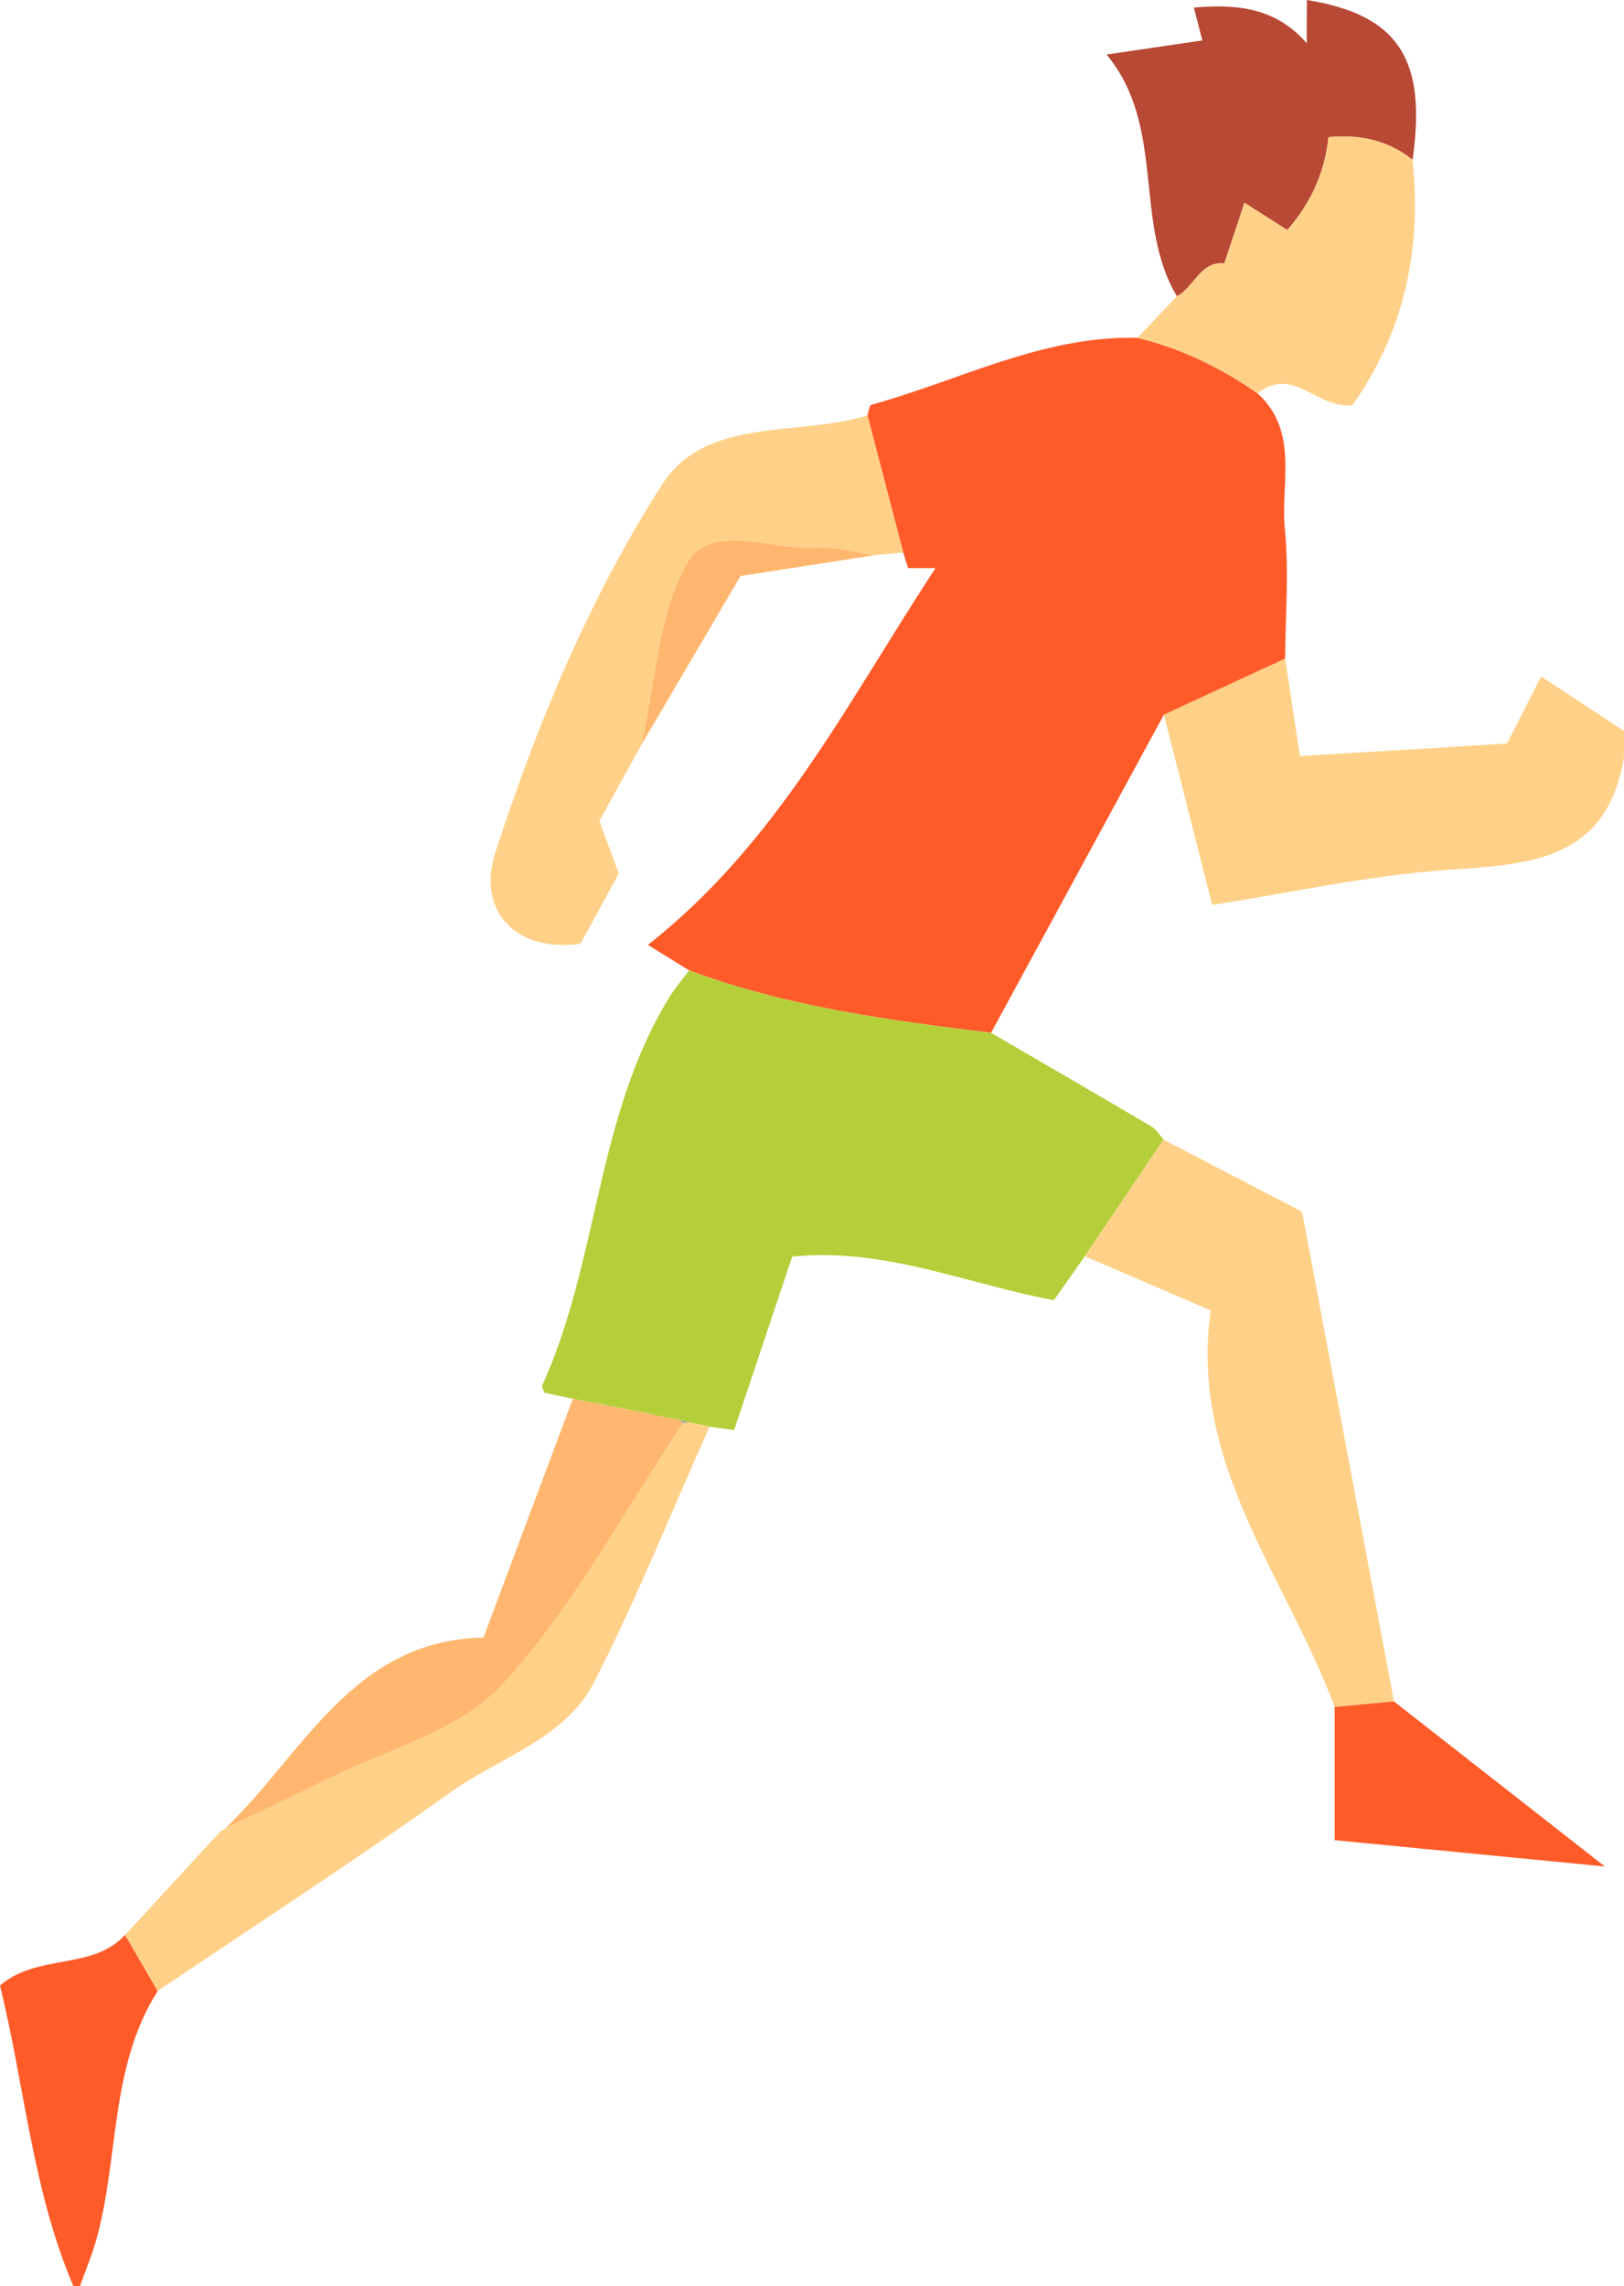
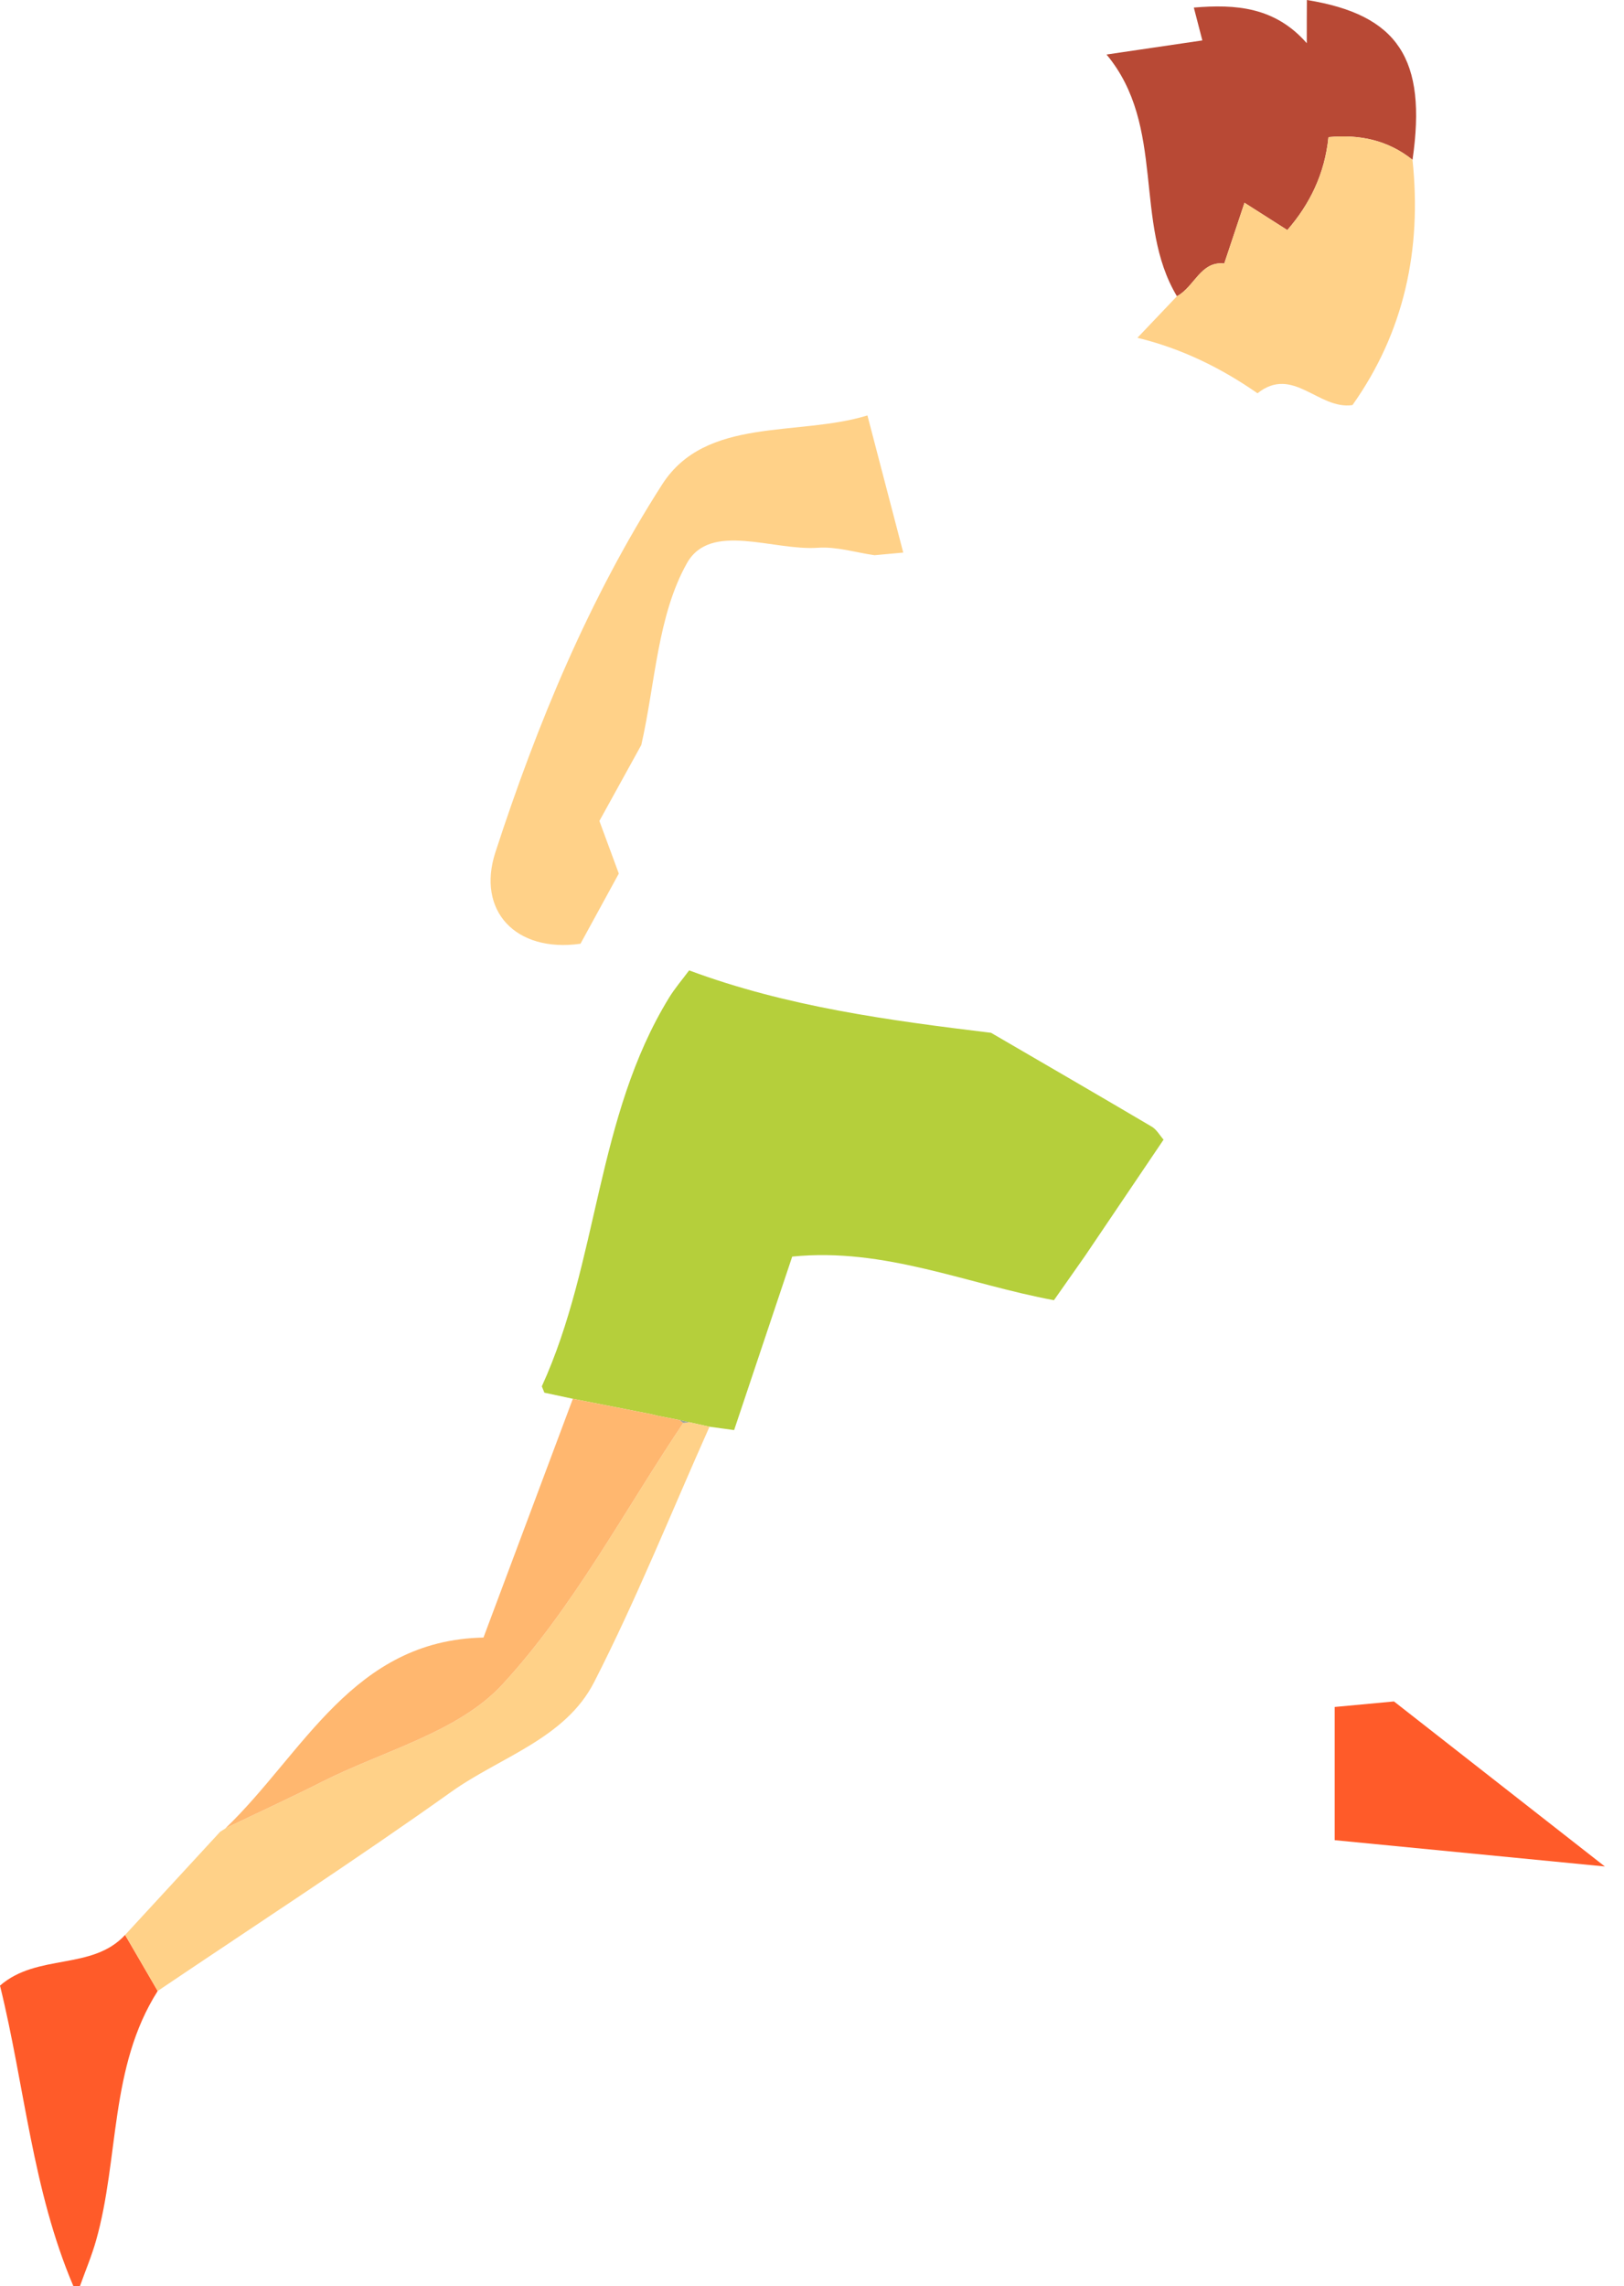
<svg xmlns="http://www.w3.org/2000/svg" viewBox="0 0 609.916 858.358" width="100%" style="vertical-align: middle; max-width: 100%; width: 100%;">
  <g>
-     <path d="m609.916,284.208c-6.33,39.097-35.483,40.264-66.418,42.415-29.543,2.055-58.777,8.573-88.243,13.144-6.19-24.377-12.165-47.907-18.14-71.435,15.179-7.026,30.359-14.054,45.539-21.082,1.82,12.005,3.639,24.01,5.551,36.627,26.05-1.581,51.827-3.145,77.751-4.718,3.992-7.829,7.905-15.502,12.847-25.195,11.118,7.323,21.115,13.907,31.111,20.491v9.752Z" fill="rgb(255, 209, 136)">
-     </path>
    <path d="m59.224,747.516c-18.181,28.62-14.389,62.662-23.126,93.607-1.652,5.852-4.042,11.495-6.091,17.234h-2.437c-15.438-36.188-18.313-75.328-27.571-112.862,14.036-12.208,34.584-5.584,46.984-19.03,4.08,7.017,8.16,14.034,12.24,21.05Z" fill="rgb(255, 91, 41)">
-     </path>
-     <path d="m482.655,247.25c-15.18,7.028-30.36,14.056-45.539,21.082-21.637,39.81-43.274,79.622-64.911,119.434-38.448-4.663-76.795-9.813-113.393-23.438-5.376-3.321-10.752-6.643-15.488-9.568,48.738-38.212,75.199-91.528,108.032-141.475h-10.322c-.64-2.061-1.224-3.942-1.807-5.823-4.484-17.163-8.968-34.326-13.452-51.49.482-1.381.686-3.776,1.486-3.996,33.121-9.107,64.293-26.034,99.914-25.148,16.405,3.968,31.293,11.226,45.099,20.83,15.782,14.439,8.57,33.811,10.271,51.016,1.585,16.039.192,32.372.11,48.576Z" fill="rgb(255, 91, 41)">
    </path>
    <path d="m258.812,364.328c36.598,13.625,74.945,18.775,113.393,23.438,20.139,11.724,40.305,23.403,60.372,35.25,1.802,1.064,2.961,3.217,4.418,4.865-9.862,14.595-19.723,29.19-29.584,43.785-3.723,5.299-7.446,10.598-11.587,16.492-32.279-5.94-63.639-19.912-98.298-16.367-7.309,21.821-14.494,43.275-21.816,65.134-3.319-.453-6.284-.857-9.248-1.261-2.526-.562-5.053-1.125-7.578-1.687-1.217-.272-2.437-.545-3.656-.818-2.745-.541-5.49-1.081-8.235-1.622-.852-.207-1.704-.413-2.557-.62-9.763-1.916-19.526-3.831-29.289-5.747-3.566-.764-7.132-1.528-10.698-2.291-.321-.793-.641-1.586-.961-2.379,21.415-46.844,20.257-101.088,47.786-145.911,2.214-3.605,5.012-6.85,7.539-10.262Z" fill="rgb(181,207,59)">
    </path>
    <path d="m325.775,155.972c4.484,17.164,8.968,34.327,13.452,51.49-3.594.331-7.188.663-10.782.995-7.092-1.017-14.273-3.292-21.259-2.8-16.892,1.189-40.359-9.914-49.188,5.771-11.102,19.724-11.903,45.252-17.15,68.276-5.183,9.393-10.365,18.785-15.737,28.521,2.299,6.228,4.676,12.667,7.292,19.757-4.755,8.702-9.693,17.738-14.396,26.345-24.477,3.442-39.063-12.488-31.959-34.331,15.733-48.376,35.336-95.544,62.634-138.114,16.434-25.628,50.962-17.85,77.092-25.909Z" fill="rgb(255, 209, 136)">
    </path>
    <path d="m258.88,533.978c2.527.563,5.054,1.126,7.58,1.688-14.3,32.034-27.377,64.695-43.322,95.888-10.867,21.26-35.272,28.093-53.651,41.184-36.163,25.757-73.444,49.942-110.262,74.777-4.08-7.016-8.159-14.033-12.24-21.049,11.9-12.911,23.8-25.822,35.7-38.733.708-.451,1.417-.902,2.125-1.353,0,0-.107.017-.106.017,12.046-5.778,24.196-11.349,36.115-17.377,23.076-11.671,51.339-18.687,67.814-36.539,26.74-28.974,45.719-65.118,67.975-98.235.758-.089,1.515-.179,2.273-.268Z" fill="rgb(255, 209, 136)">
    </path>
-     <path d="m442.015,111.223c-16.512-27.463-3.985-63.796-26.44-90.75,10.991-1.617,22.964-3.38,35.983-5.296-.759-2.924-1.879-7.239-3.2-12.331,15.724-1.327,30.493-.258,42.418,13.375,0-5.876,0-11.05.039-16.222,34.219,5.513,45.185,22.116,39.672,60.004-9.205-7.367-19.739-9.622-31.568-8.516-1.366,13.781-7.059,25.254-15.45,34.89-5.064-3.227-9.534-6.075-16.081-10.246-2.864,8.589-5.139,15.414-7.6,22.794-8.91-.988-11.168,8.774-17.773,12.296Z" fill="rgb(184, 73, 53)">
+     <path d="m442.015,111.223c-16.512-27.463-3.985-63.796-26.44-90.75,10.991-1.617,22.964-3.38,35.983-5.296-.759-2.924-1.879-7.239-3.2-12.331,15.724-1.327,30.493-.258,42.418,13.375,0-5.876,0-11.05.039-16.222,34.219,5.513,45.185,22.116,39.672,60.004-9.205-7.367-19.739-9.622-31.568-8.516-1.366,13.781-7.059,25.254-15.45,34.89-5.064-3.227-9.534-6.075-16.081-10.246-2.864,8.589-5.139,15.414-7.6,22.794-8.91-.988-11.168,8.774-17.773,12.296" fill="rgb(184, 73, 53)">
    </path>
    <path d="m442.015,111.223c6.605-3.522,8.863-13.285,17.773-12.296,2.46-7.38,4.736-14.205,7.6-22.794,6.546,4.171,11.016,7.019,16.081,10.246,8.391-9.636,14.084-21.109,15.45-34.89,11.829-1.105,22.363,1.149,31.568,8.516,3.529,33.611-3.097,64.666-22.548,92.085-12.74,1.874-22.365-15.032-35.663-4.432-13.805-9.605-28.694-16.862-45.099-20.83,4.947-5.202,9.893-10.403,14.839-15.605Z" fill="rgb(255, 209, 136)">
    </path>
    <path d="m256.607,534.246c-22.255,33.117-41.235,69.261-67.975,98.235-16.475,17.851-44.738,24.867-67.814,36.539-11.919,6.028-24.069,11.599-36.115,17.377,29.294-28.11,47.797-70.595,96.873-71.579,11.405-30.457,22.488-60.051,33.569-89.646,9.762,1.915,19.525,3.831,29.289,5.747.852.207,1.704.413,2.556.62,2.745.541,5.49,1.081,8.236,1.622.46.362.921.724,1.381,1.086Z" fill="rgb(255, 183, 111)">
    </path>
-     <path d="m240.848,279.704c5.246-23.024,6.048-48.552,17.15-68.276,8.829-15.685,32.296-4.582,49.188-5.771,6.986-.492,14.167,1.784,21.259,2.8-16.774,2.601-33.547,5.201-50.314,7.801-12.501,21.274-24.892,42.36-37.283,63.446Z" fill="rgb(255, 183, 111)">
-     </path>
-     <path d="m203.486,520.502c.32.793.641,1.586.961,2.379-.32-.793-.641-1.586-.961-2.379Z" fill="rgb(162, 203, 228)">
-     </path>
    <path d="m84.81,686.38c-.709.451-1.417.902-2.125,1.353.709-.451,1.417-.902,2.125-1.353Z" fill="rgb(255, 183, 111)">
-     </path>
-     <path d="m407.409,471.667c9.861-14.595,19.723-29.19,29.584-43.785,17.398,9.05,34.796,18.1,52.027,27.063,11.603,61.827,23.055,122.843,34.506,183.859-7.422.692-14.844,1.385-22.266,2.077-18.142-48.652-54.775-91.472-46.565-148.89-15.741-6.766-31.514-13.545-47.286-20.325Z" fill="rgb(255, 209, 136)">
    </path>
    <path d="m501.261,640.881c7.422-.692,14.844-1.385,22.266-2.077,25.021,19.575,50.042,39.151,79.197,61.961-37.324-3.633-69.249-6.74-101.463-9.876v-50.008Z" fill="rgb(255, 91, 41)">
    </path>
    <path d="m246.991,531.539c-.852-.207-1.704-.413-2.556-.62.852.207,1.704.413,2.556.62Z" fill="rgb(157, 162, 146)">
    </path>
    <path d="m256.607,534.246c-.46-.362-.92-.724-1.381-1.086,1.219.273,2.439.546,3.656.818-.76.089-1.518.178-2.275.268Z" fill="rgb(157, 162, 146)">
    </path>
  </g>
</svg>